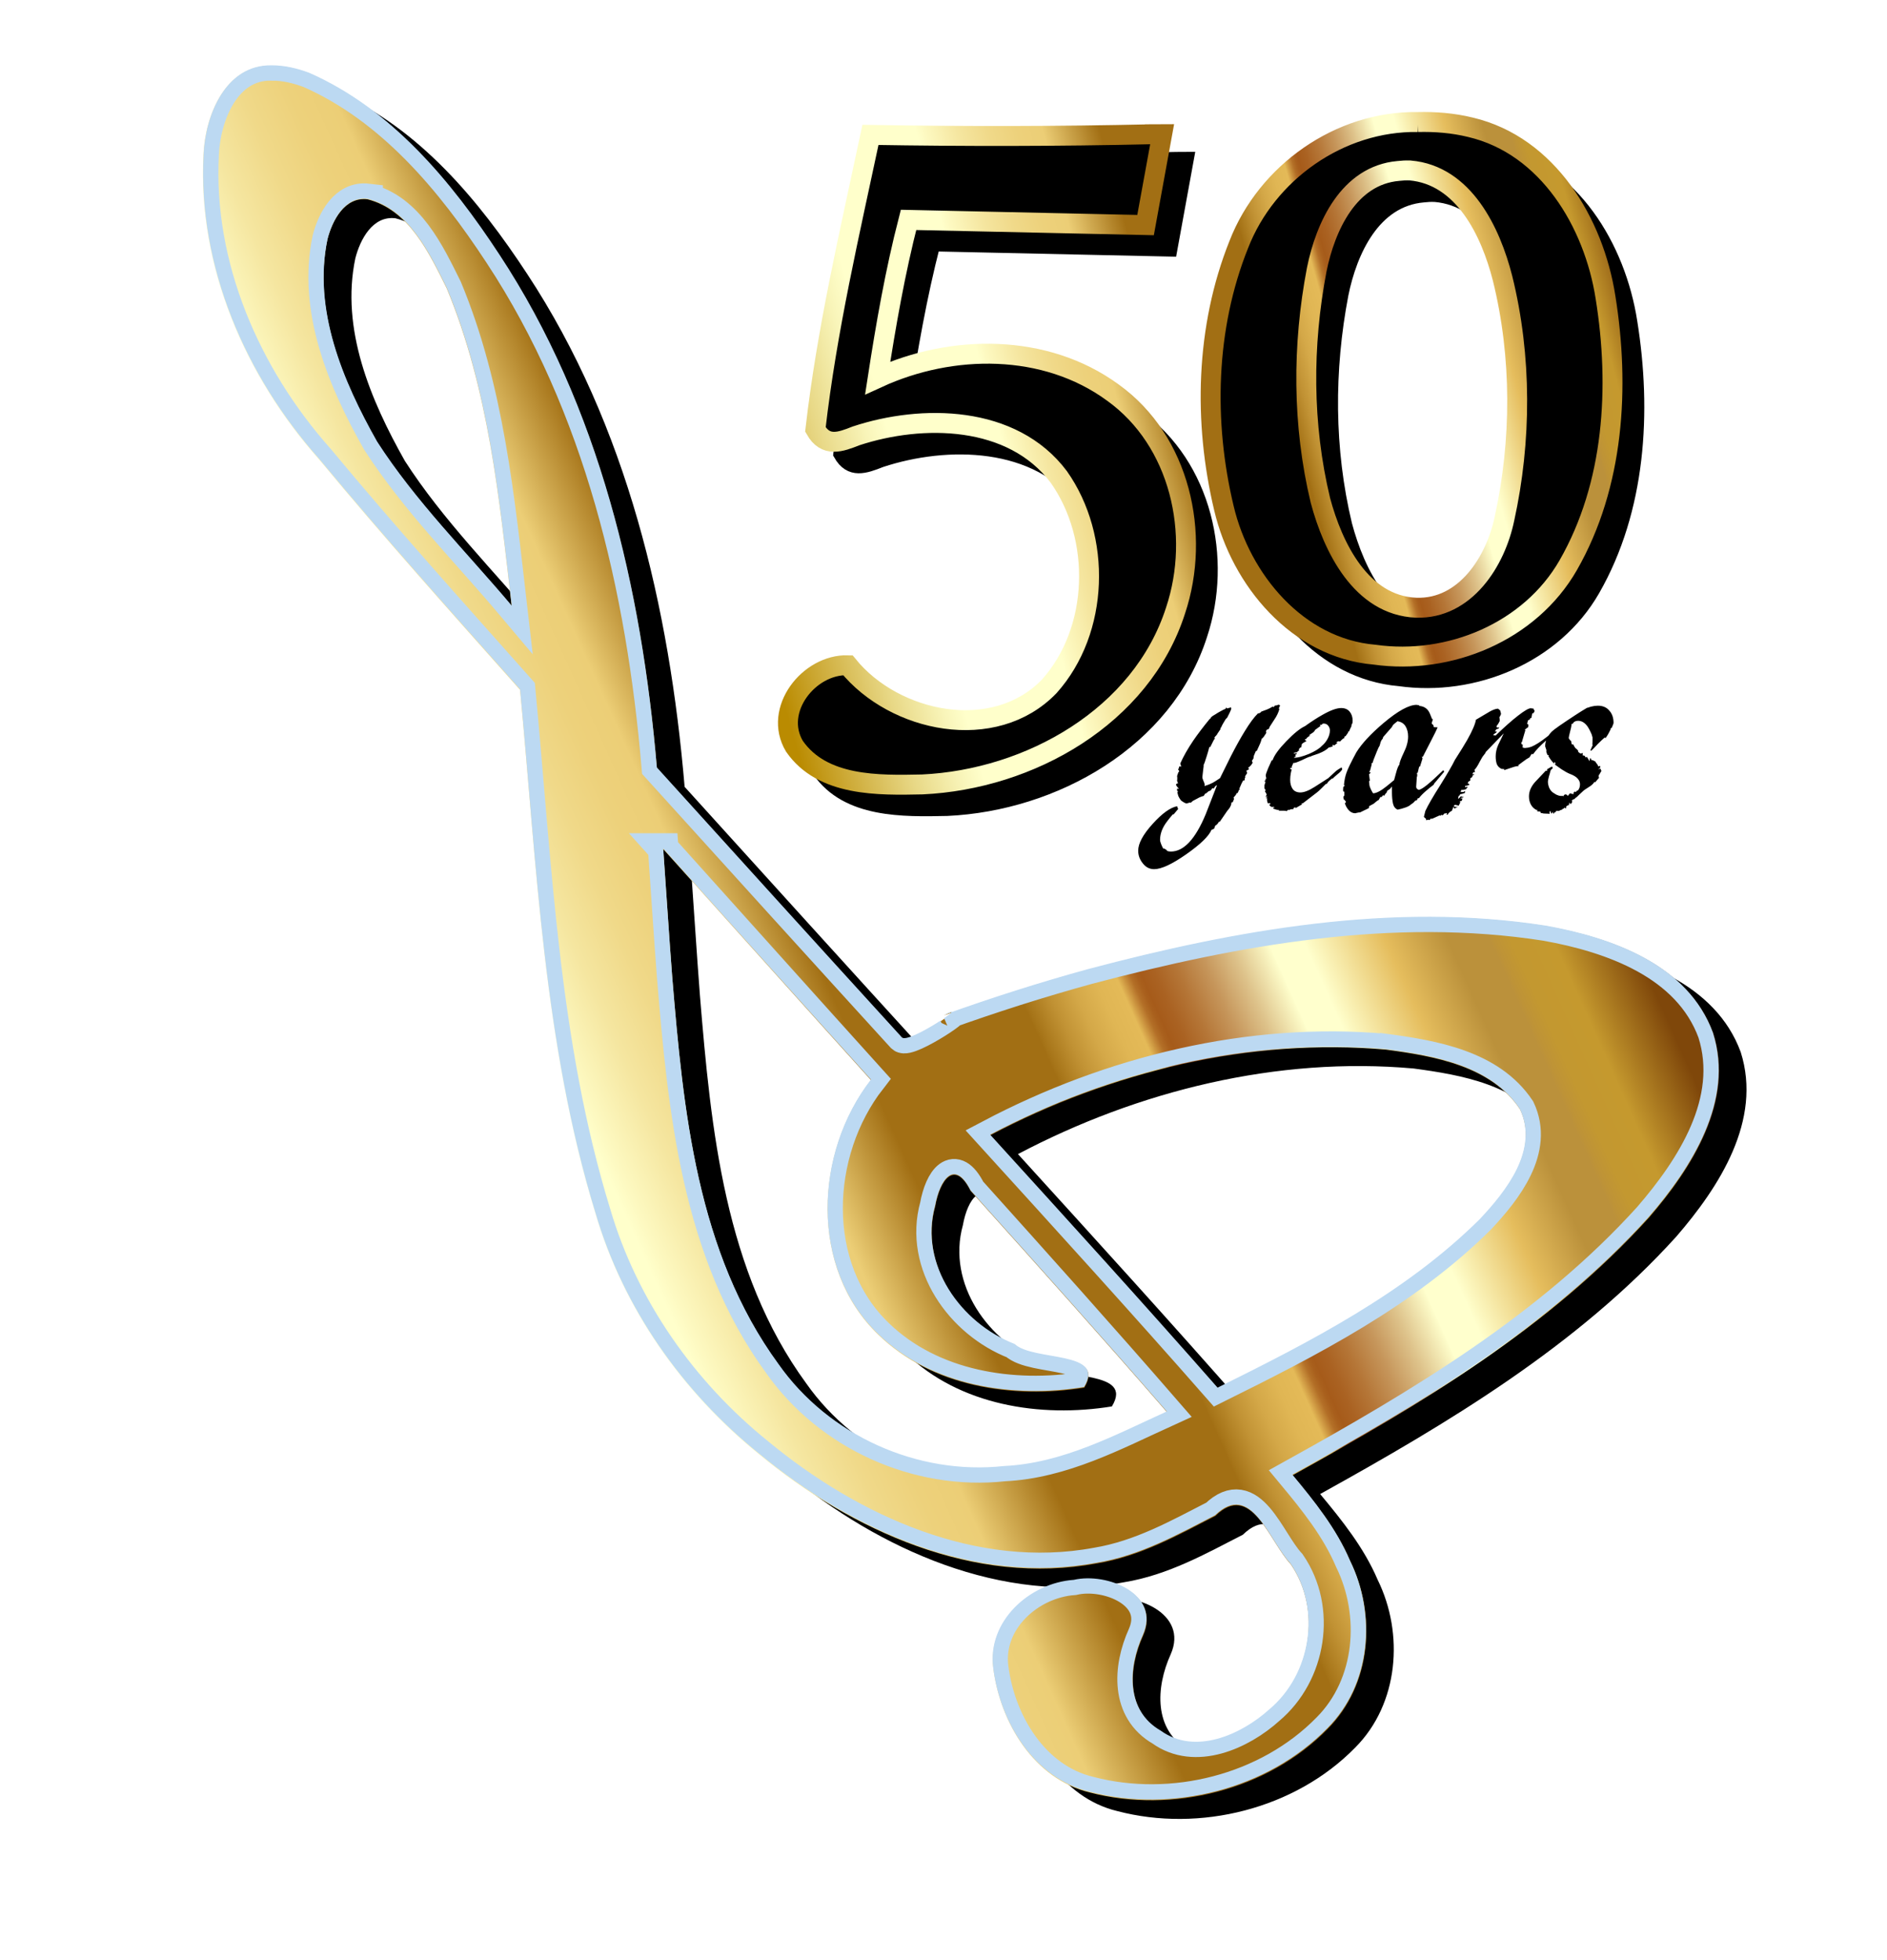
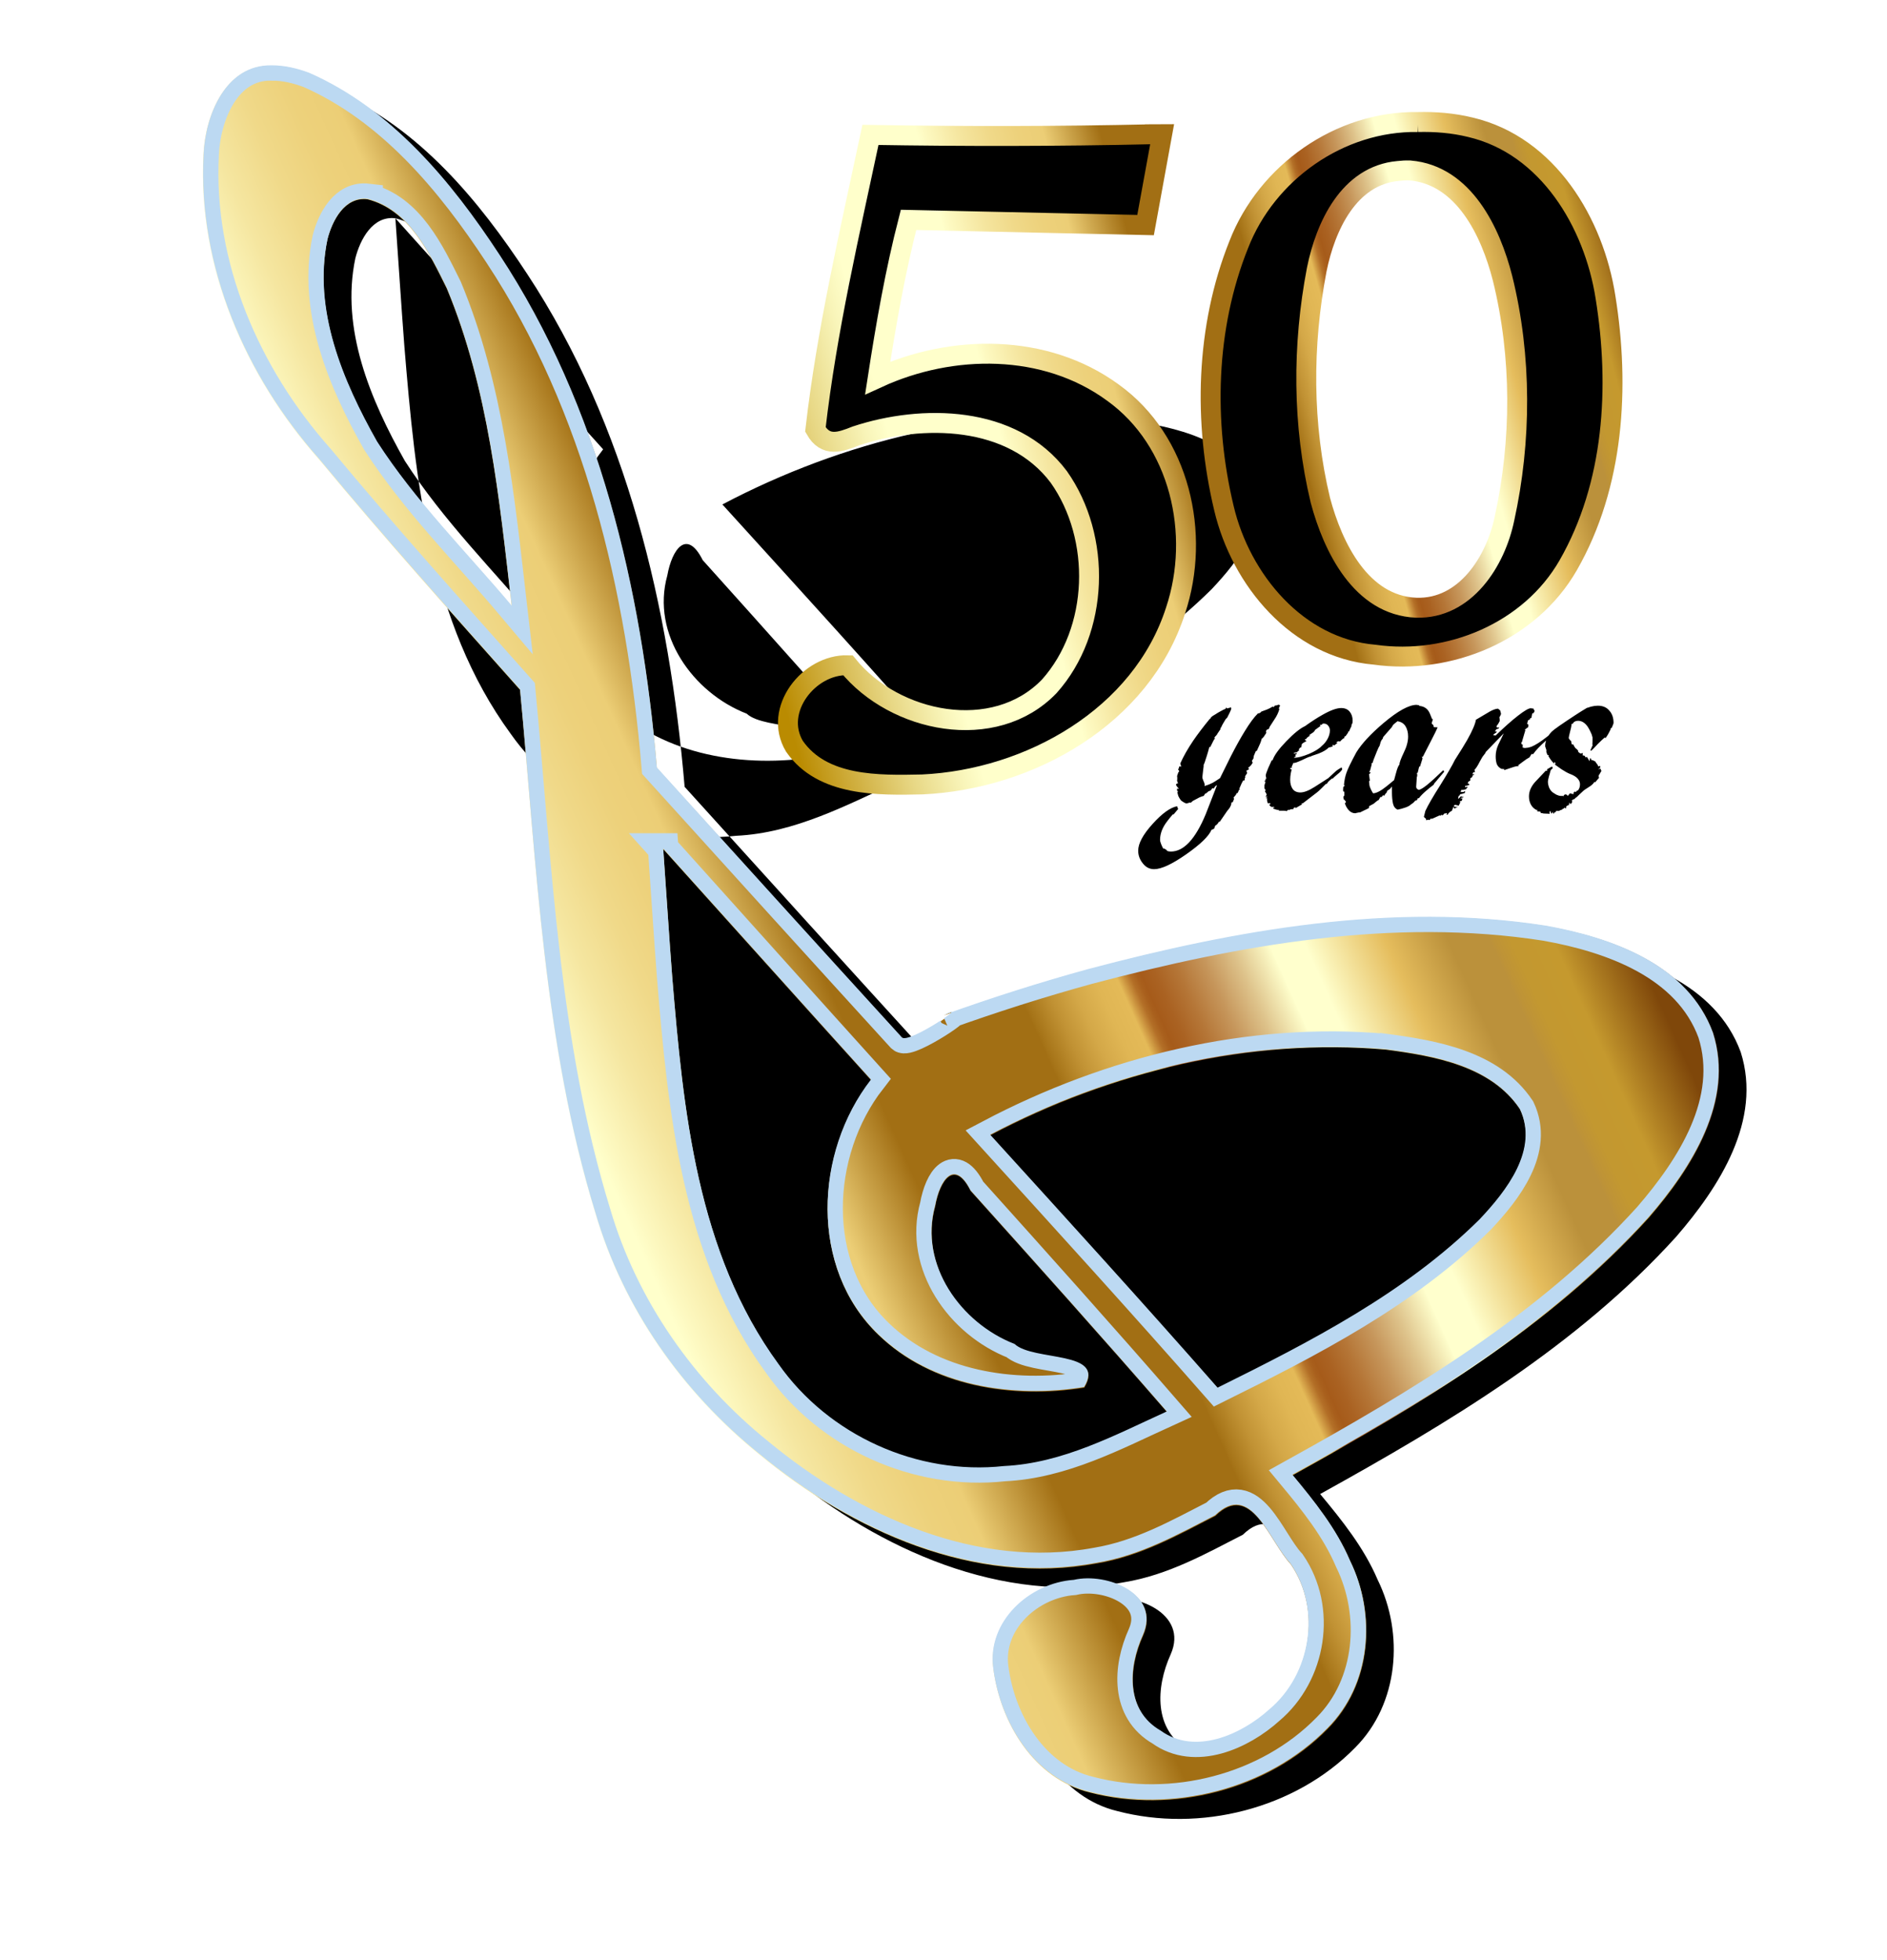
<svg xmlns="http://www.w3.org/2000/svg" xmlns:xlink="http://www.w3.org/1999/xlink" width="139.42mm" height="144.78mm" version="1.1" viewBox="0 0 494 513">
  <defs>
    <linearGradient id="b" x1="232.22" x2="559.59" y1="731.8" y2="528.8" gradientTransform="matrix(.991 .132 -.132 .991 76.244 -62.782)" gradientUnits="userSpaceOnUse" xlink:href="#a" />
    <linearGradient id="a" x1="1020.8" x2="1551.8" y1="929.29" y2="929.29" gradientTransform="matrix(1 0 0 -1 2e-4 1531.7)" gradientUnits="userSpaceOnUse">
      <stop stop-color="#BA8B01" offset="0" />
      <stop stop-color="#CDAA37" offset=".044" />
      <stop stop-color="#E8D886" offset=".112" />
      <stop stop-color="#F8F4B8" offset=".161" />
      <stop stop-color="#FFFFCB" offset=".185" />
      <stop stop-color="#FFFFCB" offset=".299" />
      <stop stop-color="#FDF9C1" offset=".308" />
      <stop stop-color="#F5E6A0" offset=".342" />
      <stop stop-color="#F0D989" offset=".374" />
      <stop stop-color="#EDD17B" offset=".404" />
      <stop stop-color="#ECCE76" offset=".43" />
      <stop stop-color="#A26F14" offset=".489" />
      <stop stop-color="#A26F14" offset=".605" />
      <stop stop-color="#A67418" offset=".607" />
      <stop stop-color="#C19234" offset=".624" />
      <stop stop-color="#D4A848" offset=".64" />
      <stop stop-color="#E0B654" offset=".656" />
      <stop stop-color="#E4BA58" offset=".67" />
      <stop stop-color="#D9A94D" offset=".672" />
      <stop stop-color="#C38737" offset=".676" />
      <stop stop-color="#B36F27" offset=".679" />
      <stop stop-color="#A9601D" offset=".683" />
      <stop stop-color="#A65B1A" offset=".686" />
      <stop stop-color="#AA6222" offset=".695" />
      <stop stop-color="#B57637" offset=".71" />
      <stop stop-color="#C6965B" offset=".729" />
      <stop stop-color="#DEC38B" offset=".75" />
      <stop stop-color="#FDFCC9" offset=".773" />
      <stop stop-color="#FFFFCD" offset=".774" />
      <stop stop-color="#FFFFCD" offset=".796" />
      <stop stop-color="#E5BD5D" offset=".847" />
      <stop stop-color="#BB913B" offset=".886" />
      <stop stop-color="#BB913B" offset=".912" />
      <stop stop-color="#BE9337" offset=".915" />
      <stop stop-color="#C39830" offset=".925" />
      <stop stop-color="#C5992E" offset=".951" />
      <stop stop-color="#7F470A" offset="1" />
    </linearGradient>
    <linearGradient id="d" x1="-296.28" x2="50.09" y1="610.8" y2="339.8" gradientTransform="translate(-1753 -219.36)" gradientUnits="userSpaceOnUse">
      <stop stop-color="#E5E2DF" offset="0" />
      <stop stop-color="#EDE3D0" offset=".058" />
      <stop stop-color="#FFE6B1" offset=".058" />
      <stop stop-color="#FFF2CD" offset=".058" />
      <stop stop-color="#FFFDE7" offset=".107" />
      <stop stop-color="#FDF8DD" offset=".121" />
      <stop stop-color="#F6EBC3" offset=".146" />
      <stop stop-color="#ECD598" offset=".178" />
      <stop stop-color="#DDB75E" offset=".216" />
      <stop stop-color="#D09B27" offset=".247" />
      <stop stop-color="#D19E29" offset=".298" />
      <stop stop-color="#D5A62F" offset=".328" />
      <stop stop-color="#DBB438" offset=".353" />
      <stop stop-color="#E5C846" offset=".375" />
      <stop stop-color="#F0E258" offset=".395" />
      <stop stop-color="#F3E85C" offset=".399" />
      <stop stop-color="#E9DF5D" offset=".435" />
      <stop stop-color="#CFC65E" offset=".497" />
      <stop stop-color="#A59E60" offset=".576" />
      <stop stop-color="#797563" offset=".646" />
      <stop stop-color="#6F7E64" offset=".696" />
      <stop stop-color="#628A66" offset=".742" />
      <stop stop-color="#5D8767" offset=".745" />
      <stop stop-color="#3C766D" offset=".768" />
      <stop stop-color="#216872" offset=".792" />
      <stop stop-color="#0F5E75" offset=".817" />
      <stop stop-color="#045877" offset=".843" />
      <stop stop-color="#005678" offset=".871" />
      <stop stop-color="#02577A" offset=".871" />
      <stop stop-color="#1F719B" offset=".884" />
      <stop stop-color="#3685B6" offset=".897" />
      <stop stop-color="#4794C8" offset=".91" />
      <stop stop-color="#519CD3" offset=".923" />
      <stop stop-color="#549FD7" offset=".938" />
      <stop stop-color="#5FA5DA" offset=".941" />
      <stop stop-color="#80B8E3" offset=".952" />
      <stop stop-color="#9BC6E9" offset=".964" />
      <stop stop-color="#ADD1EE" offset=".975" />
      <stop stop-color="#B8D7F1" offset=".987" />
      <stop stop-color="#BCD9F2" offset="1" />
    </linearGradient>
    <clipPath id="g">
      <path d="m-279.15 338.82c-11.923 1.426-15.399 15.299-14.494 25.425 2.327 29.247 18.557 56.116 40.513 75.036 19.604 18.111 39.92 35.43 60.13 52.857 10.403 44.97 18.298 91.156 37.707 133.38 10.495 23.609 28.66 43.28 50.667 56.651 26.746 16.679 60.494 26.838 91.479 16.701 11.054-3.371 20.096-10.169 29.102-16.42 8.133-10.304 14.861 4.706 21.23 9.913 9.659 10.73 9.171 28.011-0.455 38.571-6.381 7.515-17.67 14.527-27.443 9.28-9.761-3.986-10.701-15.073-7.936-24.233 3.293-11.279-11.497-15.026-19.841-11.898-11.387 2.33-21.12 13.746-17.866 25.699 3.651 13.707 14.282 27.164 29.245 28.732 22.184 2.769 46.108-6.692 59.583-24.708 9.788-12.842 8.788-31.235 0.016-44.326-4.638-7.822-11.256-14.137-17.885-20.249 30.802-22.86 61.577-47.249 83.544-79.114 9.424-14.366 18.331-33.165 10.347-50.108-8.861-16.861-29.581-21.231-47.096-22.006-40.596-0.912-80.141 11.779-117.27 27.09-12.187 5.158-24.159 10.818-35.916 16.892 7.445-5.077-8.023 8.813-10.063 7.292-24.366-20.471-48.661-41.027-72.951-61.589-10.144-45.97-27.382-91.686-58.602-127.66-15.03-17.383-33.052-34.019-55.591-40.565-3.317-0.768-6.771-1.119-10.158-0.643zm29.617 31.324c11.101 1.283 17.892 11.838 23.639 20.374 14.345 24.652 20.911 52.801 27.833 80.202-13.69-12.454-28.608-23.799-40.626-37.938-10.964-14.536-21.284-32.002-19.855-50.882 0.597-4.972 2.97-11.665 9.009-11.757zm99.18 158.36c20.644 17.584 41.236 35.228 61.91 52.775-12.12 20.755-9.53 50.93 10.662 65.774 15.722 11.671 37.187 12.104 55.293 6.644 4.55-10.339-14.044-4.849-19.56-8.784-14.652-3.538-27.584-17.304-25.377-33.113 0.314-6.949 3.394-12.948 8.658-5.214 19.627 16.747 39.245 33.507 58.582 50.59-12.71 7.961-25.26 17.045-40.368 19.79-22.159 5.447-46.58-1.901-62.056-18.675-25.052-26.143-33.52-62.624-41-96.94-2.321-10.934-4.477-21.902-6.744-32.848zm194.47 27.068c12.762 0.013 27.853 0.615 36.881 10.881 6.404 9.891-0.661 21.742-6.632 30.054-16.765 21.706-39.652 37.568-62.187 52.737-22.358-19.528-45.07-38.646-67.764-57.781 29.024-20.609 63.937-34.337 99.701-35.891z" fill="#ed1818" />
    </clipPath>
    <filter id="f" x="-.03" y="-.03" width="1.06" height="1.06" color-interpolation-filters="sRGB">
      <feGaussianBlur stdDeviation="5.286" />
    </filter>
    <linearGradient id="c" x1="332.69" x2="393.9" y1="334.72" y2="317.84" gradientTransform="matrix(3.851 0 0 3.852 -954.86 -849.82)" gradientUnits="userSpaceOnUse" xlink:href="#a" />
    <filter id="e" x="-.043" y="-.054" width="1.087" height="1.108" color-interpolation-filters="sRGB">
      <feGaussianBlur stdDeviation="1.011" />
    </filter>
  </defs>
  <g transform="translate(-125.05 -269.68)">
-     <path transform="matrix(.991 .132 -.132 .991 65.256 -49.498)" d="m181.99 320.21c-11.923 1.426-15.399 15.299-14.494 25.425 2.327 29.247 18.557 56.116 40.513 75.036 19.604 18.111 39.92 35.43 60.13 52.857 10.403 44.97 18.298 91.156 37.707 133.38 10.495 23.609 28.66 43.28 50.667 56.651 26.746 16.679 60.494 26.838 91.479 16.701 11.054-3.371 20.096-10.169 29.102-16.42 8.133-10.304 14.861 4.706 21.23 9.913 9.659 10.73 9.171 28.011-0.455 38.571-6.381 7.515-17.67 14.527-27.443 9.28-9.761-3.986-10.701-15.073-7.936-24.233 3.293-11.279-11.497-15.026-19.841-11.898-11.387 2.33-21.12 13.746-17.866 25.699 3.651 13.707 14.282 27.164 29.245 28.732 22.184 2.769 46.108-6.692 59.583-24.708 9.788-12.842 8.788-31.235 0.016-44.326-4.638-7.822-11.256-14.137-17.885-20.249 30.802-22.86 61.577-47.249 83.544-79.114 9.424-14.366 18.331-33.165 10.347-50.108-8.861-16.861-29.581-21.231-47.096-22.006-40.596-0.912-80.141 11.779-117.27 27.09-12.187 5.158-24.159 10.818-35.916 16.892 7.445-5.077-8.023 8.813-10.063 7.292-24.366-20.471-48.661-41.027-72.951-61.589-10.144-45.97-27.382-91.686-58.602-127.66-15.03-17.383-33.052-34.019-55.591-40.565-3.317-0.768-6.771-1.119-10.158-0.643zm29.617 31.324c11.101 1.283 17.892 11.838 23.639 20.374 14.345 24.652 20.911 52.801 27.833 80.202-13.69-12.454-28.608-23.799-40.626-37.938-10.964-14.536-21.284-32.002-19.855-50.882 0.597-4.972 2.97-11.665 9.009-11.757zm99.18 158.36c20.644 17.584 41.236 35.228 61.91 52.775-12.12 20.755-9.53 50.93 10.662 65.774 15.722 11.671 37.187 12.104 55.293 6.644 4.55-10.339-14.044-4.849-19.56-8.784-14.652-3.538-27.584-17.304-25.377-33.113 0.314-6.949 3.394-12.948 8.658-5.214 19.627 16.747 39.245 33.507 58.582 50.59-12.71 7.961-25.26 17.045-40.368 19.79-22.159 5.447-46.58-1.901-62.056-18.675-25.052-26.143-33.52-62.624-41-96.94-2.321-10.934-4.477-21.902-6.744-32.848zm194.47 27.068c12.762 0.013 27.853 0.615 36.881 10.881 6.404 9.891-0.661 21.742-6.632 30.054-16.765 21.706-39.652 37.568-62.187 52.737-22.358-19.528-45.07-38.646-67.764-57.781 29.024-20.609 63.937-34.337 99.701-35.891z" filter="url(#f)" />
+     <path transform="matrix(.991 .132 -.132 .991 65.256 -49.498)" d="m181.99 320.21c-11.923 1.426-15.399 15.299-14.494 25.425 2.327 29.247 18.557 56.116 40.513 75.036 19.604 18.111 39.92 35.43 60.13 52.857 10.403 44.97 18.298 91.156 37.707 133.38 10.495 23.609 28.66 43.28 50.667 56.651 26.746 16.679 60.494 26.838 91.479 16.701 11.054-3.371 20.096-10.169 29.102-16.42 8.133-10.304 14.861 4.706 21.23 9.913 9.659 10.73 9.171 28.011-0.455 38.571-6.381 7.515-17.67 14.527-27.443 9.28-9.761-3.986-10.701-15.073-7.936-24.233 3.293-11.279-11.497-15.026-19.841-11.898-11.387 2.33-21.12 13.746-17.866 25.699 3.651 13.707 14.282 27.164 29.245 28.732 22.184 2.769 46.108-6.692 59.583-24.708 9.788-12.842 8.788-31.235 0.016-44.326-4.638-7.822-11.256-14.137-17.885-20.249 30.802-22.86 61.577-47.249 83.544-79.114 9.424-14.366 18.331-33.165 10.347-50.108-8.861-16.861-29.581-21.231-47.096-22.006-40.596-0.912-80.141 11.779-117.27 27.09-12.187 5.158-24.159 10.818-35.916 16.892 7.445-5.077-8.023 8.813-10.063 7.292-24.366-20.471-48.661-41.027-72.951-61.589-10.144-45.97-27.382-91.686-58.602-127.66-15.03-17.383-33.052-34.019-55.591-40.565-3.317-0.768-6.771-1.119-10.158-0.643zm29.617 31.324c11.101 1.283 17.892 11.838 23.639 20.374 14.345 24.652 20.911 52.801 27.833 80.202-13.69-12.454-28.608-23.799-40.626-37.938-10.964-14.536-21.284-32.002-19.855-50.882 0.597-4.972 2.97-11.665 9.009-11.757zc20.644 17.584 41.236 35.228 61.91 52.775-12.12 20.755-9.53 50.93 10.662 65.774 15.722 11.671 37.187 12.104 55.293 6.644 4.55-10.339-14.044-4.849-19.56-8.784-14.652-3.538-27.584-17.304-25.377-33.113 0.314-6.949 3.394-12.948 8.658-5.214 19.627 16.747 39.245 33.507 58.582 50.59-12.71 7.961-25.26 17.045-40.368 19.79-22.159 5.447-46.58-1.901-62.056-18.675-25.052-26.143-33.52-62.624-41-96.94-2.321-10.934-4.477-21.902-6.744-32.848zm194.47 27.068c12.762 0.013 27.853 0.615 36.881 10.881 6.404 9.891-0.661 21.742-6.632 30.054-16.765 21.706-39.652 37.568-62.187 52.737-22.358-19.528-45.07-38.646-67.764-57.781 29.024-20.609 63.937-34.337 99.701-35.891z" filter="url(#f)" />
    <path d="m196.02 286.89c-12.007-0.159-17.283 13.134-17.721 23.291-1.551 29.298 10.993 58.073 30.261 79.725 17.044 20.539 34.898 40.386 52.632 60.326 4.38 45.949 6.114 92.773 19.784 137.19 7.289 24.787 22.7 46.683 42.751 62.839 24.312 20.061 56.425 34.583 88.477 28.622 11.402-1.883 21.262-7.43 31.014-12.438 9.421-9.141 14.11 6.625 19.737 12.627 8.159 11.911 5.396 28.976-5.539 38.174-7.316 6.607-19.432 12.069-28.427 5.58-9.15-5.239-8.62-16.352-4.67-25.068 4.752-10.746-9.414-16.411-18.098-14.411-11.595 0.808-22.749 10.84-21.1 23.117 1.811 14.069 10.574 28.81 25.199 32.338 21.625 5.671 46.588-0.552 62.322-16.633 11.397-11.439 12.831-29.803 5.863-43.937-3.565-8.365-9.293-15.498-15.058-22.431 33.548-18.598 67.272-38.714 93.249-67.402 11.237-12.997 22.546-30.457 16.866-48.306-6.559-17.883-26.522-24.948-43.781-28.026-40.121-6.259-80.995 1.105-119.81 11.385-12.761 3.506-25.375 7.536-37.83 12.006 8.049-4.05-9.115 7.678-10.937 5.901-21.453-23.507-42.824-47.087-64.189-70.674-3.991-46.907-15.049-94.497-41.251-134.27-12.606-19.213-28.276-38.082-49.755-47.544-3.186-1.199-6.564-2.003-9.985-1.978zm25.226 34.957c10.835 2.736 16.174 14.095 20.745 23.314 10.968 26.329 13.763 55.098 17.011 83.173-11.927-14.151-25.218-27.364-35.267-42.965-8.951-15.855-16.877-34.53-12.97-53.056 1.248-4.85 4.482-11.172 10.481-10.466zm77.425 170.06c18.144 20.153 36.229 40.359 54.408 60.481-14.752 18.975-16.165 49.227 1.893 66.605 14.045 13.642 35.266 16.904 53.933 13.88 5.874-9.649-13.282-6.659-18.23-11.287-14.057-5.44-25.06-20.791-20.788-36.171 1.228-6.847 5.072-12.387 9.27-4.026 17.247 19.19 34.483 38.391 51.397 57.875-13.649 6.215-27.287 13.564-42.625 14.293-22.684 2.477-45.922-8.029-59.05-26.697-21.384-29.219-24.967-66.499-27.855-101.5-0.859-11.145-1.549-22.302-2.352-33.45zm189.2 52.484c12.648 1.697 27.528 4.284 35.124 15.651 5.043 10.649-3.523 21.465-10.538 28.916-19.482 19.305-44.261 32.009-68.6 44.074-19.586-22.307-39.578-44.253-59.55-66.215 31.489-16.601 67.907-25.603 103.56-22.426z" fill="url(#b)" />
    <path transform="matrix(.991 .132 -.132 .991 517.43 -12.146)" d="m-279.15 338.82c-11.923 1.426-15.399 15.299-14.494 25.425 2.327 29.247 18.557 56.116 40.513 75.036 19.604 18.111 39.92 35.43 60.13 52.857 10.403 44.97 18.298 91.156 37.707 133.38 10.495 23.609 28.66 43.28 50.667 56.651 26.746 16.679 60.494 26.838 91.479 16.701 11.054-3.371 20.096-10.169 29.102-16.42 8.133-10.304 14.861 4.706 21.23 9.913 9.659 10.73 9.171 28.011-0.455 38.571-6.381 7.515-17.67 14.527-27.443 9.28-9.761-3.986-10.701-15.073-7.936-24.233 3.293-11.279-11.497-15.026-19.841-11.898-11.387 2.33-21.12 13.746-17.866 25.699 3.651 13.707 14.282 27.164 29.245 28.732 22.184 2.769 46.108-6.692 59.583-24.708 9.788-12.842 8.788-31.235 0.016-44.326-4.638-7.822-11.256-14.137-17.885-20.249 30.802-22.86 61.577-47.249 83.544-79.114 9.424-14.366 18.331-33.165 10.347-50.108-8.861-16.861-29.581-21.231-47.096-22.006-40.596-0.912-80.141 11.779-117.27 27.09-12.187 5.158-24.159 10.818-35.916 16.892 7.445-5.077-8.023 8.813-10.063 7.292-24.366-20.471-48.661-41.027-72.951-61.589-10.144-45.97-27.382-91.686-58.602-127.66-15.03-17.383-33.052-34.019-55.591-40.565-3.317-0.768-6.771-1.119-10.158-0.643zm29.617 31.324c11.101 1.283 17.892 11.838 23.639 20.374 14.345 24.652 20.911 52.801 27.833 80.202-13.69-12.454-28.608-23.799-40.626-37.938-10.964-14.536-21.284-32.002-19.855-50.882 0.597-4.972 2.97-11.665 9.009-11.757zm99.18 158.36c20.644 17.584 41.236 35.228 61.91 52.775-12.12 20.755-9.53 50.93 10.662 65.774 15.722 11.671 37.187 12.104 55.293 6.644 4.55-10.339-14.044-4.849-19.56-8.784-14.652-3.538-27.584-17.304-25.377-33.113 0.314-6.949 3.394-12.948 8.658-5.214 19.627 16.747 39.245 33.507 58.582 50.59-12.71 7.961-25.26 17.045-40.368 19.79-22.159 5.447-46.58-1.901-62.056-18.675-25.052-26.143-33.52-62.624-41-96.94-2.321-10.934-4.477-21.902-6.744-32.848zm194.47 27.068c12.762 0.013 27.853 0.615 36.881 10.881 6.404 9.891-0.661 21.742-6.632 30.054-16.765 21.706-39.652 37.568-62.187 52.737-22.358-19.528-45.07-38.646-67.764-57.781 29.024-20.609 63.937-34.337 99.701-35.891z" clip-path="url(#g)" fill="none" stroke="url(#d)" stroke-width="8" />
-     <path transform="matrix(3.851 0 0 3.852 -954.86 -849.82)" d="m378.49 300.59c-5.296-0.084-10.264 3.421-12.168 8.327-2.256 5.641-2.413 12.045-1.006 17.918 1.15 4.874 4.998 9.498 10.238 9.946 5.083 0.716 10.566-1.546 13.168-6.076 3.127-5.453 3.516-12.111 2.536-18.209-0.785-5.047-3.911-10.314-9.187-11.551-1.169-0.288-2.378-0.385-3.58-0.355zm-18.043 0.83c-6.387 0.145-12.776 0.15-19.164 0.043-1.41 6.638-2.969 13.262-3.742 20.014 0.694 1.231 1.695 0.859 2.762 0.437 4.494-1.48 10.621-1.421 13.782 2.786 2.92 4.126 2.763 10.424-0.646 14.233-3.738 3.879-10.526 2.471-13.692-1.434-2.645-0.078-5.106 3.038-3.633 5.505 1.906 2.746 5.713 2.656 8.695 2.594 7.282-0.339 14.897-4.594 17.217-11.822 1.73-5.183 0.304-11.532-4.261-14.802-4.595-3.366-10.95-3.309-15.99-0.995 0.556-3.605 1.185-7.205 2.096-10.74 5.372 0.117 10.743 0.235 16.115 0.352 0.375-2.058 0.751-4.116 1.127-6.174-0.222 1e-3 -0.445 2e-3 -0.667 3e-3zm17.517 2.459c3.662 0.313 5.486 4.166 6.29 7.317 1.325 5.346 1.29 11.064 0.134 16.338-0.602 2.914-2.664 6.158-5.996 6.056-3.755-0.152-5.668-4.109-6.519-7.296-1.235-5.145-1.236-10.524-0.249-15.677 0.588-2.916 2.174-6.409 5.547-6.703 0.263-0.031 0.528-0.044 0.793-0.035z" filter="url(#e)" stroke="#000" stroke-width=".939px" />
    <path d="m496.2 301.62c-20.394-0.322-39.521 13.176-46.855 32.074-8.686 21.728-9.29 46.397-3.875 69.018 4.43 18.775 19.244 36.585 39.422 38.311 19.572 2.756 40.687-5.954 50.704-23.405 12.041-21.005 13.538-46.648 9.764-70.138-3.024-19.44-15.061-39.73-35.376-44.493-4.501-1.107-9.158-1.481-13.784-1.367zm-69.479 3.197c-24.596 0.56-49.195 0.579-73.794 0.166-5.428 25.57-11.434 51.084-14.408 77.093 2.672 4.741 6.527 3.31 10.635 1.683 17.304-5.702 40.897-5.473 53.07 10.732 11.244 15.893 10.639 40.152-2.488 54.822-14.395 14.941-40.53 9.52-52.722-5.524-10.183-0.299-19.66 11.704-13.988 21.204 7.34 10.576 22 10.229 33.481 9.99 28.039-1.306 57.363-17.696 66.298-45.537 6.66-19.965 1.169-44.419-16.408-57.016-17.692-12.965-42.164-12.747-61.573-3.832 2.142-13.888 4.561-27.753 8.071-41.369 20.685 0.452 41.369 0.905 62.053 1.357 1.444-7.928 2.893-15.855 4.34-23.782-0.856 4e-3 -1.712 7e-3 -2.567 0.011zm67.452 9.472c14.099 1.205 21.126 16.047 24.222 28.184 5.103 20.59 4.968 42.618 0.516 62.932-2.319 11.224-10.258 23.718-23.088 23.329-14.458-0.584-21.826-15.829-25.104-28.103-4.756-19.817-4.759-40.539-0.957-60.387 2.263-11.23 8.373-24.686 21.359-25.82 1.012-0.119 2.034-0.171 3.052-0.135z" />
    <path d="m530.06 471.46v-0.445q0.167-0.111 0.389-0.223l0.779-0.445 0.278 0.055v0.389l-0.445 0.389-0.167 0.445q0 0.167-0.334 1.224-0.278 1.057-0.278 1.391 0 0.779 0.334 1.614 0.389 0.835 0.946 1.224l0.334 0.223q1.168 0.835 2.336 0.668l0.055 0.223 0.111-0.278 0.334-0.334 0.556 0.111 0.167 0.334 0.612-0.723q0.668 0.223 1.001 0.223-0.167-0.223-0.111-0.278l0.278-0.389 0.445 0.111q-0.055-0.111 0.111-0.278 0.167-0.167 0.334-0.111 0.556-0.668 0.556-1.614 0-1.057-0.946-1.836-0.723-0.556-1.669-0.89-0.946-0.389-2.225-1.224-1.224-0.89-1.724-1.224l0.167-0.334-0.278-0.39-0.111 0.445q-0.834-0.779-1.502-2.003l0.167-0.167-0.389-0.055q-0.167-0.445-0.278-0.723-0.055-0.278 0-0.556-0.167-0.501-0.334-1.002 0-2.059 1.724-3.839 0.834-0.835 6.285-4.396l1.391-0.89 1.557-0.946 0.278-0.056q0.612-0.223 0.89-0.278 0.834-0.223 1.669-0.223 1.947 0 3.004 1.28 1.112 1.224 1.112 3.227 0 0.167-0.223 0.668-0.167 0.445-0.223 0.556l-0.501 0.39 0.278-0.056-0.111 0.167q-0.334 0.612-0.612 1.168-0.278 0.501-0.723 1.113l-0.167-0.223q-0.834 0.723-1.78 1.669-1.558 1.669-1.78 1.836l-0.223-0.111 0.612-1.391-0.111-0.111q0.055-0.334 0.055-0.89 0-0.501 0-1.002-0.167-0.556-0.223-0.779-0.723-1.669-1.279-2.337-1.001-1.224-2.281-1.224-1.001 0-1.391 0.779-0.167 0.055-0.334 0.055 0 0.056 0 0.334 0 0.278-0.445 2.003-0.223 0.835-0.278 1.391 0.167 0.223 0.223 0.334 0.278 0.389 0.389 0.334l0.167 0.89 0.445 0.111q0.167 0.389 0.389 0.723 0.223 0.334 0.556 0.501 0.167 0.278 0.278 0.334 0.111 0.111 0 0.223-0.055 0.111 0.612 0.556l0.667-0.111-0.111 0.556q0.167 0.056 0.389 0.111 0.223 0 0.223 0.111l0.167 0.334 0.389-0.111 0.667 1.113 0.167-0.835q0.223 0.111 0.334 0.556h0.223q0.334 0.111 0.612 0.278 0.334 0.111 0.278 0.278 0.556 0.668 0.723 1.113 0.223-0.056 0.445-0.167l0.055 0.389-0.334 0.334-0.055 0.278 0.334-0.334 0.111 0.167 0.223 0.501q-0.055 0.056-0.334 0.556-0.223 0.501-0.334 0.445l-0.056 0.501 0.111 0.278-1.057 1.224-0.167-0.167q-0.278 0.556-1.057 1.113-0.779 0.501-1.446 0.946-0.278 0.167-0.723 0.612-0.445 0.445-0.779 0.723-0.278 0.278-0.389 0.389-0.389 0.389-0.445 0.334l-0.445 0.445h-0.223l-0.445 0.389 0.167 0.278-0.334 0.556-0.389-0.111q0-0.278-0.111-0.278v0.389l-0.111 0.389-0.167-0.056-0.501 0.334v0.445q-0.111 0.055-0.278 0-0.167-0.111-0.223-0.167l-0.055 0.223q-0.501 0.167-0.501 0.334l-0.389 0.111-0.445 0.223q-0.223 0-0.389 0h-0.389v0.278l-0.445 0.111q0.111 0.111-0.055 0.223-0.111 0.167-0.223 0.055l-0.111-0.501-0.111 0.278-0.278 0.278-0.167-0.445 0.055-0.167h-0.334v0.668q-0.167-0.056-0.612-0.056-1.113 0-1.391-0.167l-0.223 0.056-0.223-0.445-0.779-0.055v-0.445l-0.167 0.111q-1.001-0.501-1.502-1.447-0.501-0.946-0.501-2.114 0-1.947 1.557-3.728 1.391-1.502 2.837-3.005l0.334 0.055zm-31.86 10.46q1.057-2.281 3.894-6.732 2.781-4.451 3.838-6.621 2.281-3.561 3.226-5.23 2.002-3.561 2.281-5.286 2.392-1.447 3.671-2.17 1.335-0.723 2.114-0.723l0.556 0.445 0.223 0.835q0 0.278-0.223 0.612-0.167 0.334-0.223 0.445 0.111 0.111 0.111 0.89-0.223 0.389-0.389 0.723-0.167 0.278-0.445 0.612v0.278q0.223 0.056 0.334 0.111 0.167 0 0.389-0.056l-0.167 0.278q-0.056 0.056-0.612 0.223l-0.389 0.556h0.501l-0.111 0.278-0.723 0.501q-0.111 0.111 0 0.223 0.111 0.056 0.223 0.056 0.111-0.056 0.223-0.056 0 0.056 0.055 0.111 3.449-3.338 5.896-5.23 2.503-1.947 3.337-1.947l0.779 0.111q-0.055 0.334 0.223 0.445 0 0.334-0.278 0.723l-0.334 0.056-0.223 1.224-0.223-0.055q-0.111 0.223-0.167 0.389l-0.501 0.278-0.223 0.89 0.445 0.334q-0.111-0.056-0.167 0.167-0.056 0.223 0.055 0.334l-0.612 0.445-0.389 0.334h0.223q-0.445 1.447-0.834 2.838-0.056 0.445-0.278 0.445l0.111 0.501h0.278v0.835l0.556 0.111 0.946-0.111 0.779-0.223q1.613-0.668 3.949-2.504 2.892-2.281 3.727-2.782v0.278q-0.445 0.389-3.782 3.338-2.447 2.17-3.449 3.617l-0.389-0.056-0.556 0.89q-0.667 0.334-1.836 1.224-0.89 0.668-1.112 0.835l0.111 0.223q-0.723 0-1.78 0.389-1.057 0.334-2.002 0.668v-0.278l-0.723-0.056q-0.89-0.445-1.224-1.28-0.278-0.835-0.278-2.003 0-1.502 0.667-3.005 0.723-1.558 1.446-3.005l-4.728 4.896q0 0.167-0.223 0.445-0.167 0.223-0.389 0.501-0.223 0.223-1.001 1.669-0.723 1.447-1.335 2.059l0.167 0.612-0.223-0.055q-0.167 0-0.334 0.223-0.167 0.223-0.056 0.334 0.056 0.056 0.223 0 0.167-0.056 0.167 0.167l-0.334 0.055-0.223 0.556-0.501 0.334q0 0.111 0.056 0.501l-0.612 0.445-0.055 0.445q0.223-0.111 0.445 0.223-0.501 0.334-1.168 0.334v0.334l0.723-0.111-0.501 0.668q-0.723 0.223-1.224 0.167l-0.167 0.556h0.723l0.501-0.278v0.056q-0.167 0.278-0.055 0.445-0.834 0.334-1.279 0.334-0.111 0.167-0.111 0.223-0.167 0.278-0.278 0.223l-0.167 0.668 0.167 0.056 0.556-0.612 0.501 0.167 0.167-0.056q0 0.334-0.445 0.223l-0.334 0.167 0.556 0.111-0.278 0.668-0.389-0.055 0.055 0.445-0.389 0.779-1.001-0.223-0.334 0.39q0.334 0.167 0.723 0.167 0.167 0 0.501-0.111l-1.001 0.556q-0.167-0.223-0.278-0.445l-0.389 1.002q-0.89 0.445-1.113 1.057l-0.389-0.111 0.223-0.111-0.055-0.223-0.779 0.167q0.055 0.167-0.223 0.334-0.278 0.167-0.389-0.056l-0.334 0.278q-0.167-0.223-0.501 0.056-0.334 0.111-0.89 0.389-0.612 0.278-0.779 0.334l-0.334-0.055-0.278 0.39-0.389-0.111-0.501 0.167-0.055-0.389-0.556-0.501 0.389-1.558zm-21.093-6.621-0.223-0.167q0.167-1.836 0.667-3.227 0.501-1.447 2.559-5.286 2.114-3.45 7.175-7.734 5.618-4.729 8.622-4.729l0.667 0.111 0.055 0.167q1.947 0.167 2.725 1.948l0.612 1.502h0.223l-0.334 1.057q0 0.167 0.278 0.389 0.056 0.056 0.167 0.111l0.111 0.556 1.001 0.055q-0.278 0.723-1.891 3.839-1.558 3.06-2.002 3.895l-0.278-0.055 0.223 0.445-0.667 2.114-0.223 0.055-0.389 1.614h-0.223q0.223 0.668 0 1.113l-0.167 2.504q0 0.612 0.723 0.835 0.723-0.167 2.169-1.335 1.502-1.224 4.339-3.951-0.167 0.111-0.055 0.334 0.167 0.223 0.278 0.056-1.391 1.614-2.725 3.227l-0.167 0.334q-1.057 0.779-2.002 1.613-1.224 1.057-1.836 1.892h-0.278l-0.278 0.556-0.445 0.111q-0.278 0.445-0.89 0.835l-0.167 0.111q-0.501 0.501-1.502 0.835-0.946 0.334-2.002 0.556-0.946-0.39-1.224-1.558-0.278-1.224-0.278-3.005v-1.502l-0.501 0.612-0.779 0.556-0.055 0.334q-0.501 0.501-0.723 1.002l-0.223-0.278-0.389 0.501-0.389 0.055-0.389 0.723q-0.334 0.167-0.668 0.445-0.278 0.223-0.667 0.556l-1.224 0.668v0.445q-0.334 0.223-1.446 0.723-0.612 0.278-0.89 0.445-0.111-0.055-0.834 0.111-0.111 0-0.389 0.111-1.001 0-1.724-0.779-0.723-0.779-1.057-1.892 0.278 0 0.278-0.39-0.167-0.223-0.223-0.278-0.223-0.334-0.334-0.278l-0.111-0.668 0.278-0.389v-1.002q-0.223 0.056-0.278-0.055-0.055-0.111-0.055-0.445 0.055-0.612 0.055-0.723l0.389-0.334zm6.452-0.111q0 0.223 0.334 1.002 0.389 0.779 0.612 1.113 1.279 0 3.615-1.892 0.946-0.779 1.891-1.558 0.056-0.167 0.501-1.836 0.445-1.725 0.89-2.226 0-0.723 1.112-3.06 1.168-2.337 1.168-4.284 0-1.558-0.667-2.671-0.667-1.113-2.114-1.335-0.445 0.334-0.89 0.723-0.389 0.334-0.556 0.779-1.168 1.335-2.281 2.615l-0.167 0.501q-0.278 0.223-0.501 0.779-0.167 0.501-0.278 1.002-0.223 0.278-0.723 1.502-1.057 2.559-1.113 3.005l-0.334 0.111 0.111 0.223-0.445 1.669-0.223 0.334 0.111 0.111h0.278q-0.167 0.39-0.445 0.501l0.223 1.669-0.223 0.223 0.055 0.334 0.055 0.668zm-27.483 0.223v-0.223l0.278-0.89q-0.111 0-0.223-0.055-0.056-0.278 0.223-0.334v-0.389h0.223l-0.167-0.835q0-0.445 0.612-1.892 0.445-1.057 0.946-2.114h0.223q0.612-1.892 3.56-4.952 3.004-3.116 4.95-4.006 2.559-1.836 4.561-2.949 3.115-1.78 4.895-1.78 1.446 0 2.225 0.946 0.779 0.946 0.779 2.393l-0.056 0.612q-0.111 0.223-0.223 0.39 0 0.111-0.055 0.501-0.111 0.167-0.167 0.278l-0.445 1.002q-0.223 0.111-0.278 0.111 0 0.111 0.055 0.167l-0.667 0.946-0.278 0.111-0.111 0.445q-0.111-0.056-0.556 0.334-0.111 0.111-0.501 0.501l-0.501-0.056-0.556 0.334q0.167 0.055 0.389 0.111l-0.89 0.668-0.278-0.167-0.167 0.056 0.055 0.39-1.057 0.278q-0.779 0.835-2.614 1.558-0.612 0.223-1.78 0.612-0.167 0.111-0.334 0.167-0.223 0-0.834 0.278-0.556 0.278-0.612 0.278-0.667 0.334-1.724 0.779-1.057 0.445-1.335 0.334l-0.501 1.169q0.111-0.056 0.223 0.223l-0.223-0.111h-0.278v0.334l0.389 0.167q-0.111 0-0.278 0.89-0.167 0.89-0.167 1.78 0 1.447 0.667 2.393 0.667 0.89 2.002 0.89 1.446 0 3.727-1.447 1.78-1.113 3.56-2.281 1.057-0.946 2.114-1.947 0.445-0.334 1.391-0.89l0.167 0.501q-0.278 0.556-1.279 1.335-0.946 0.779-1.224 1.113h-0.223l-0.668 0.556-0.278 0.278-0.389 0.556h-0.223q-0.723 0.723-1.112 1.113-0.779 0.779-1.224 1.113l-3.615 2.782q-0.278 0.055-0.389 0.111-0.111 0.056 0.111 0.223l-1.724 1.002v-0.278l-0.556 0.278 0.055 0.223q-0.167 0.056-0.779 0.056l-0.223 0.167h-0.501l-0.278 0.334q-0.167-0.111-0.723-0.111-0.723 0-1.391 0l0.111-0.223q-0.278 0.056-0.723-0.056-0.389-0.111-0.834-0.278v-0.223l0.389-0.111-0.167-0.111h-0.667q-0.389-0.167-0.612-0.612l0.389-0.111-0.167-0.278-0.556 0.055q-0.334-0.779-0.167-1.335l-0.278 0.056v-0.223q0.334 0 0.278-0.223h-0.501q0.334-0.223 0.334-0.668l-0.445-0.779 0.223-0.223-0.334-0.501v-0.612zm15.018-10.516q0.946-0.779 1.502-1.836 0.612-1.113 0.612-2.226 0-0.668-0.445-1.224-0.445-0.556-1.168-0.556-0.389 0-0.556 0.334h-0.501l0.223 0.278 0.167-0.111-1.613 1.169q-0.167 0.501-0.779 0.835l-0.723 0.501v0.223h0.445l-0.556 0.111-0.223 0.167-0.334 0.278-0.167 0.278h-0.223l-0.111 0.167q0 0.111 0.445 0.278l-0.334 0.278q-0.167 0-0.89 0.556l-0.111 0.668-0.111 0.278h-0.223l-0.612 0.835 0.167-0.223h0.278l-0.278 0.278-0.223 0.056v0.223q-0.834 0.111-1.001 0.278l0.167 0.167 0.167-0.111h0.501l-0.167 0.278h-0.223v0.445l0.167 0.111q-0.389 0-0.556 0.334 1.446 0 3.894-1.002 2.447-1.057 3.393-2.114zm-37.619 16.525-1.168 1.391h-0.223q-1.669 1.947-2.281 3.005-1.057 1.836-1.057 3.672 0 0.445 0.278 1.113 0.278 0.723 0.556 1.169h0.278l0.612 0.39q0.055 0.111 0.111 0.223 0.445 0.167 1.001 0.167 5.062 0 9.122-9.793 1.446-3.784 2.948-7.567-0.278 0.056-0.501 0.334-0.223 0.278-0.389 0.556l-0.223-0.111q-0.167 0-0.278 0.223-0.278 0.501-0.612 0.501-0.167 0-0.501 0.334-0.334 0.334-0.501 0.334l-0.167 0.111-0.278 0.501q-0.612 0.167-1.112 0.389-0.89 0.501-1.78 0.946-0.278 0.278-0.556 0.501l-0.111-0.111-1.001 0.278q-0.334-0.111-0.556-0.223-0.445-0.278-0.612-0.389-0.167-0.111-0.278-0.223-0.445-0.612-0.667-1.113-0.167-0.501-0.278-1.113 0.056 0.055 0.111 0.111l0.056-0.278-0.223-0.111v-0.556l0.501 0.055q-0.278-0.334-0.445-0.501-0.111-0.167-0.334-0.501 0-0.223 0.167-0.334 0.223-0.167 0.389-0.055l-0.278-0.723 0.055-0.445q0-0.668-0.055-0.779l0.334-1.002q0.111-0.056 0.223-0.167 0-0.334-0.278-0.445l0.334-0.946 0.445 0.111-0.055-0.334-0.167-0.501q1.224-2.782 3.449-6.065 1.724-2.504 4.227-5.564 0.111-0.055 0.167-0.111 0.111-0.111 0.167-0.278 0.111-0.167 0.501-0.445 0.445-0.278 0.834-0.501 0.389-0.278 1.113-0.668 0.779-0.445 1.446-0.723-0.055-0.111 0.055-0.223 0.167-0.111 0.278 0.167l1.057-0.278 0.055 0.278q0 0.278-0.389 1.057-0.389 0.723-0.667 1.335-0.223 0.223-0.389 0.389-0.334 0.556-0.667 1.113-0.334 0.556-0.501 1.002-0.167 0.167-0.223 0.278 0 0.111 0 0.278l-0.723 1.057-0.223 0.389-0.612 0.668 0.111 0.278-0.334 0.501-0.89 1.78-0.223-0.055q-0.334 1.28-0.667 2.337-0.667 2.17-0.834 2.337 0.055 0.167-0.111 1.28-0.111 1.113-0.223 1.947 0 0.334 0.334 1.113 0.389 0.779 0.223 1.224 1.279-0.389 2.114-0.835 0.445-0.223 1.947-1.224 1.724-3.505 2.837-5.731 2.002-3.895 3.615-6.51 2.002-3.283 3.504-4.729 0.167 0.056 0.501-0.111 0.334-0.223 0.334-0.334 0.779-0.278 1.502-0.556 0.723-0.278 1.502-0.779l0.223 0.167 0.389-0.445q0.167 0.055 0.501-0.056 0.389-0.167 0.445-0.167l0.389 0.223-0.389 0.835h0.223q-0.223 0.835-0.556 1.502-0.278 0.612-0.89 1.502-0.556 0.89-1.113 1.725l-0.223 0.556-0.612 0.278q-0.223 0.445-0.055 0.779-0.334 0.501-0.667 1.002-0.334 0.445-0.501 0.445l-0.278 0.89-0.223 0.556-0.834 1.836h-0.223q-0.278 0.612-0.501 1.169-0.167 0.501-0.111 0.723l-0.445 0.723 0.223 0.445-0.389 0.612-0.612 0.612-0.223 0.055 0.278 0.445q-0.389 0.223-0.723 0.389l0.223 0.612-0.556 0.835 0.111 0.501-0.167-0.223-0.055 0.779-0.389 0.055q-0.111 0.223-0.389 0.723-0.223 0.445-0.612 1.391l0.167 0.278h-0.223l-0.389 0.89h-0.223q-0.111 0.334-0.445 0.723-0.278 0.334-0.389 0.389l0.111 0.445-0.334 0.835-0.334 0.055q0 0.668-0.501 1.447-0.223 0.334-0.612 0.779l-1.947 2.838h-0.223q-0.389 0.723-1.001 1.057l-0.167 0.612-0.223 0.223-0.556 0.223q-1.057 2.504-6.619 6.399-5.562 3.895-8.399 3.895-1.78 0-2.948-1.502-1.224-1.502-1.224-3.338 0-2.838 3.782-7.011 3.727-4.117 6.397-4.618l0.278 0.723z" />
    <path d="m496.2 301.62c-20.394-0.322-39.521 13.176-46.855 32.074-8.686 21.728-9.29 46.397-3.875 69.018 4.43 18.775 19.244 36.585 39.422 38.311 19.572 2.756 40.687-5.954 50.704-23.405 12.041-21.005 13.538-46.648 9.764-70.138-3.024-19.44-15.061-39.73-35.376-44.493-4.501-1.107-9.158-1.481-13.784-1.367zm-69.479 3.197c-24.596 0.56-49.195 0.579-73.794 0.166-5.428 25.57-11.434 51.085-14.408 77.093 2.672 4.74 6.527 3.31 10.635 1.683 17.304-5.702 40.897-5.473 53.07 10.732 11.244 15.893 10.639 40.152-2.488 54.822-14.395 14.941-40.53 9.52-52.722-5.524-10.183-0.299-19.66 11.704-13.988 21.204 7.34 10.576 22 10.229 33.481 9.99 28.039-1.306 57.363-17.696 66.298-45.537 6.66-19.965 1.169-44.419-16.408-57.016-17.692-12.965-42.164-12.747-61.573-3.832 2.142-13.888 4.561-27.753 8.071-41.369 20.684 0.452 41.369 0.905 62.053 1.357 1.444-7.928 2.893-15.855 4.34-23.782-0.856 4e-3 -1.712 7e-3 -2.567 0.011zm67.452 9.472c14.099 1.205 21.126 16.047 24.222 28.184 5.103 20.59 4.968 42.618 0.516 62.932-2.319 11.224-10.258 23.718-23.088 23.329-14.458-0.584-21.826-15.829-25.104-28.103-4.756-19.817-4.759-40.539-0.957-60.387 2.263-11.23 8.373-24.686 21.359-25.82 1.012-0.119 2.034-0.171 3.052-0.135z" stroke="url(#c)" stroke-width="5.215" />
  </g>
</svg>